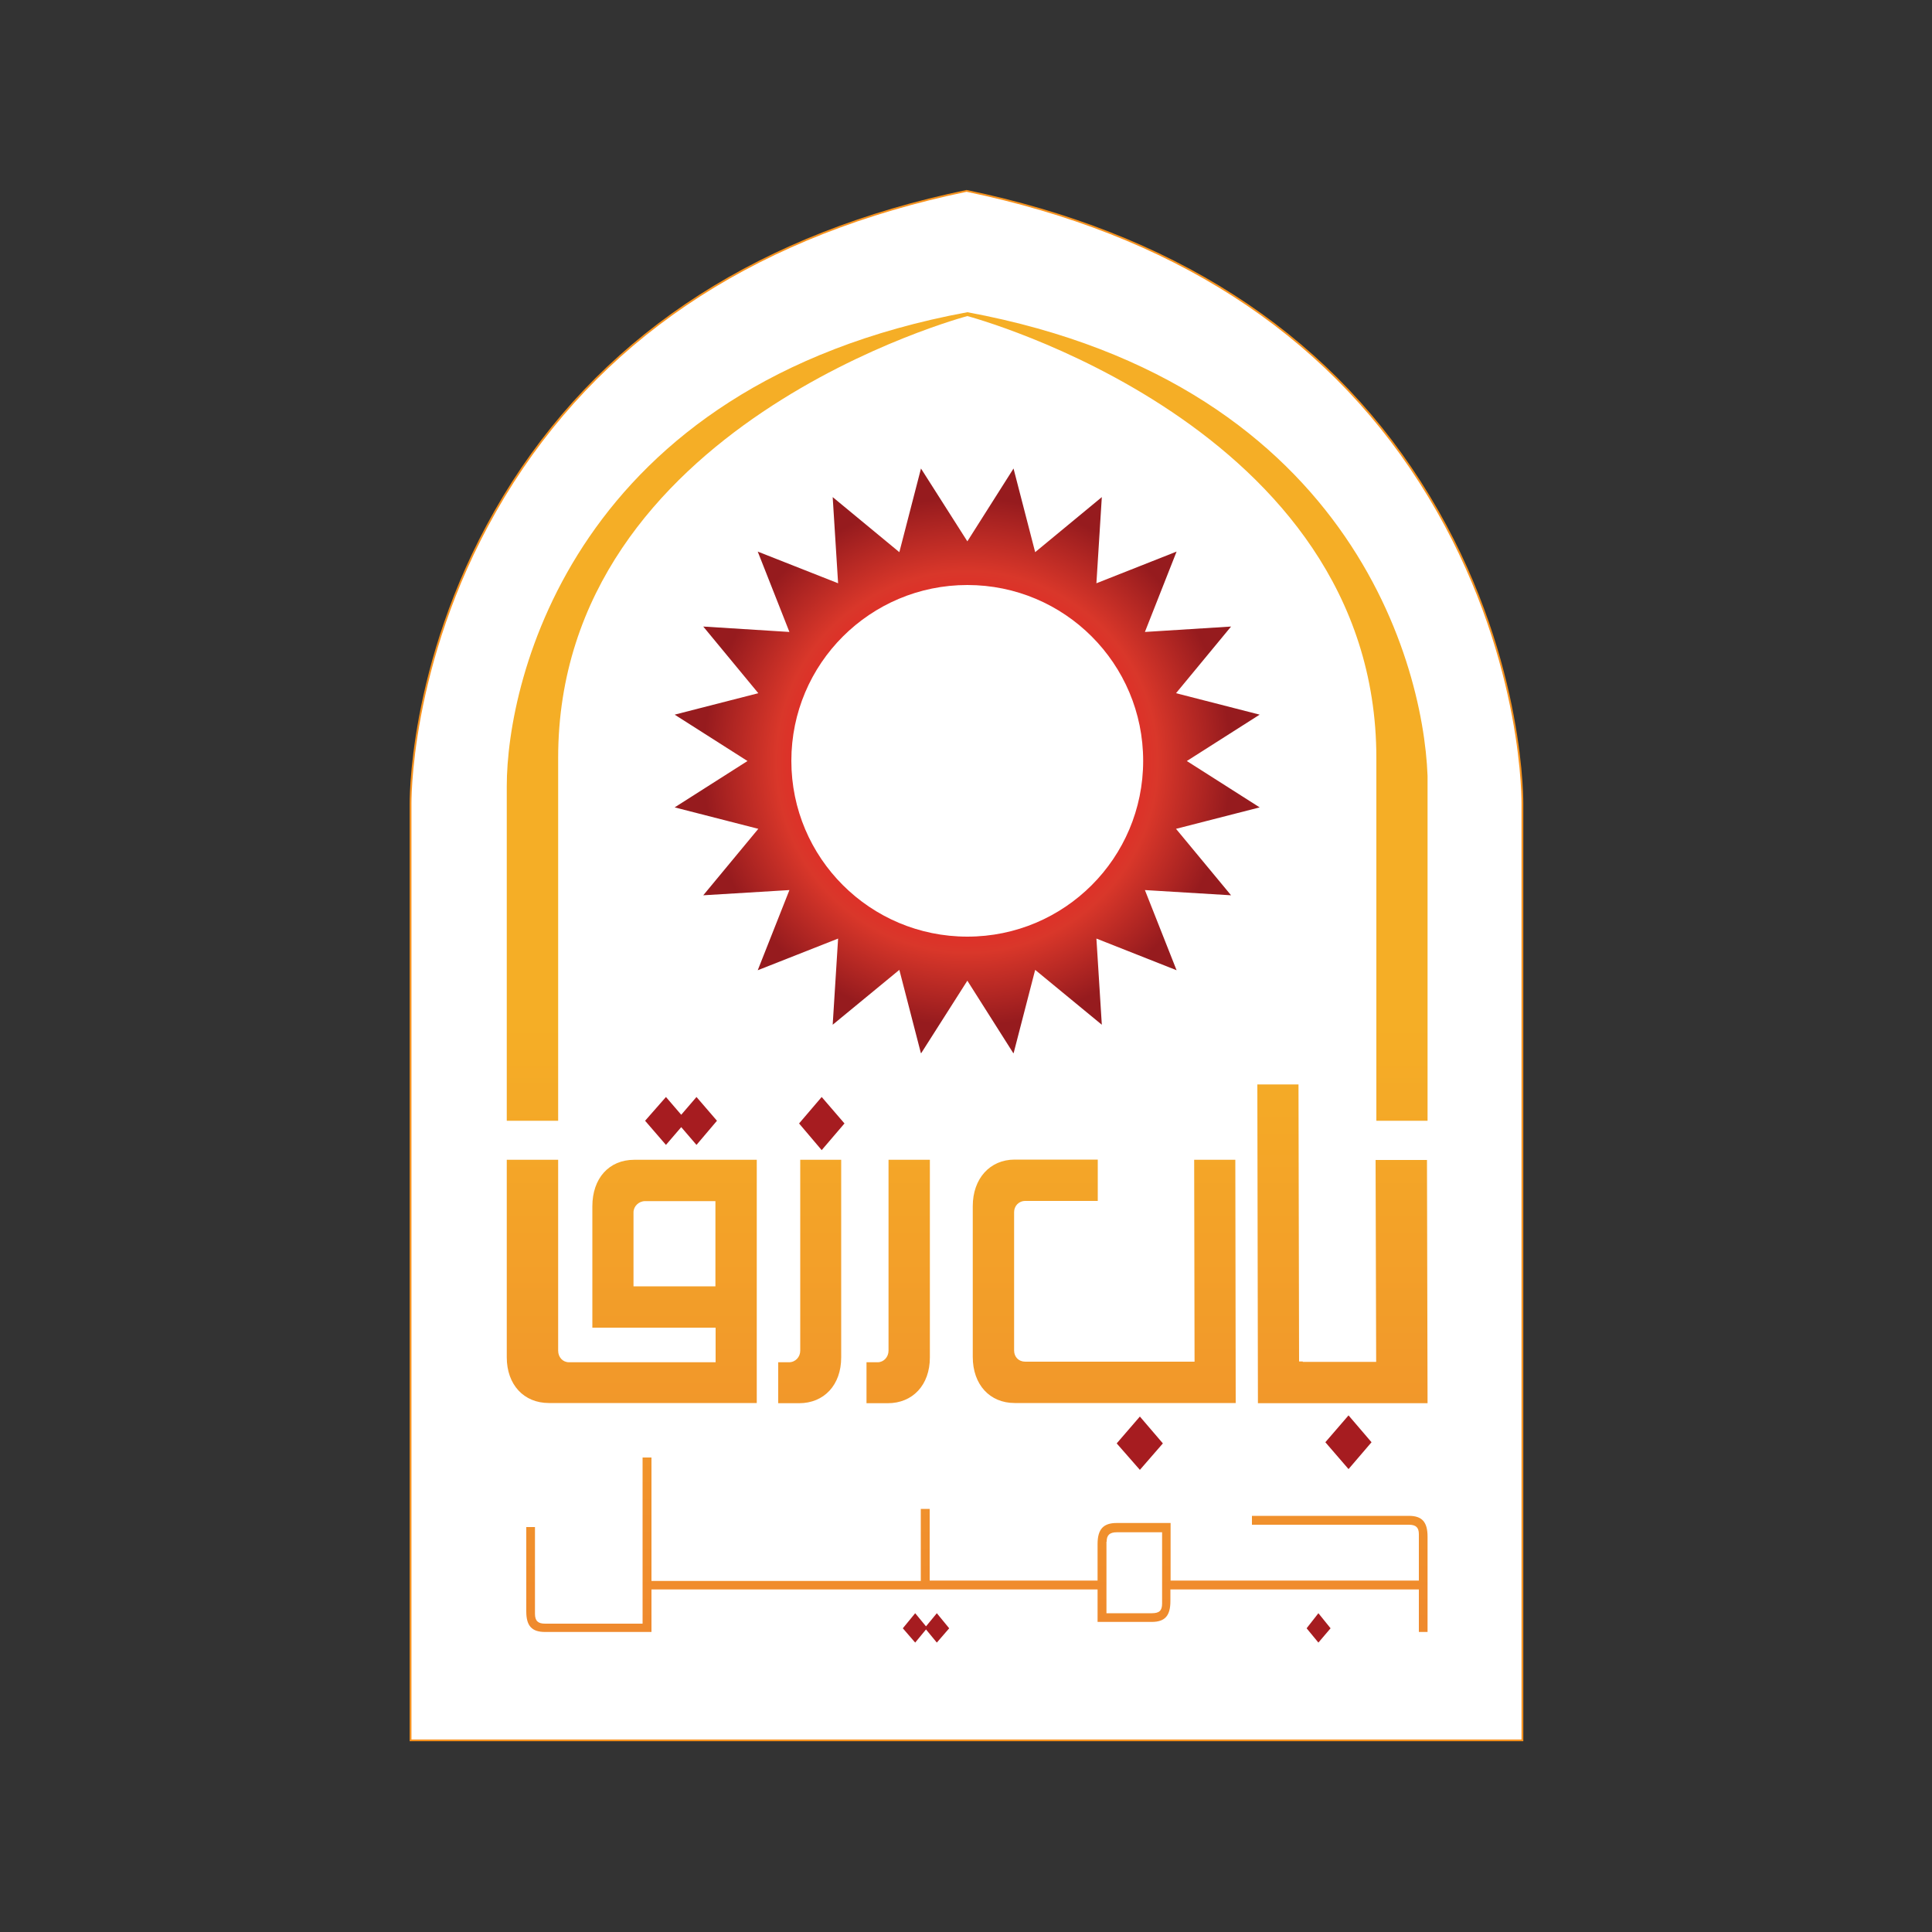
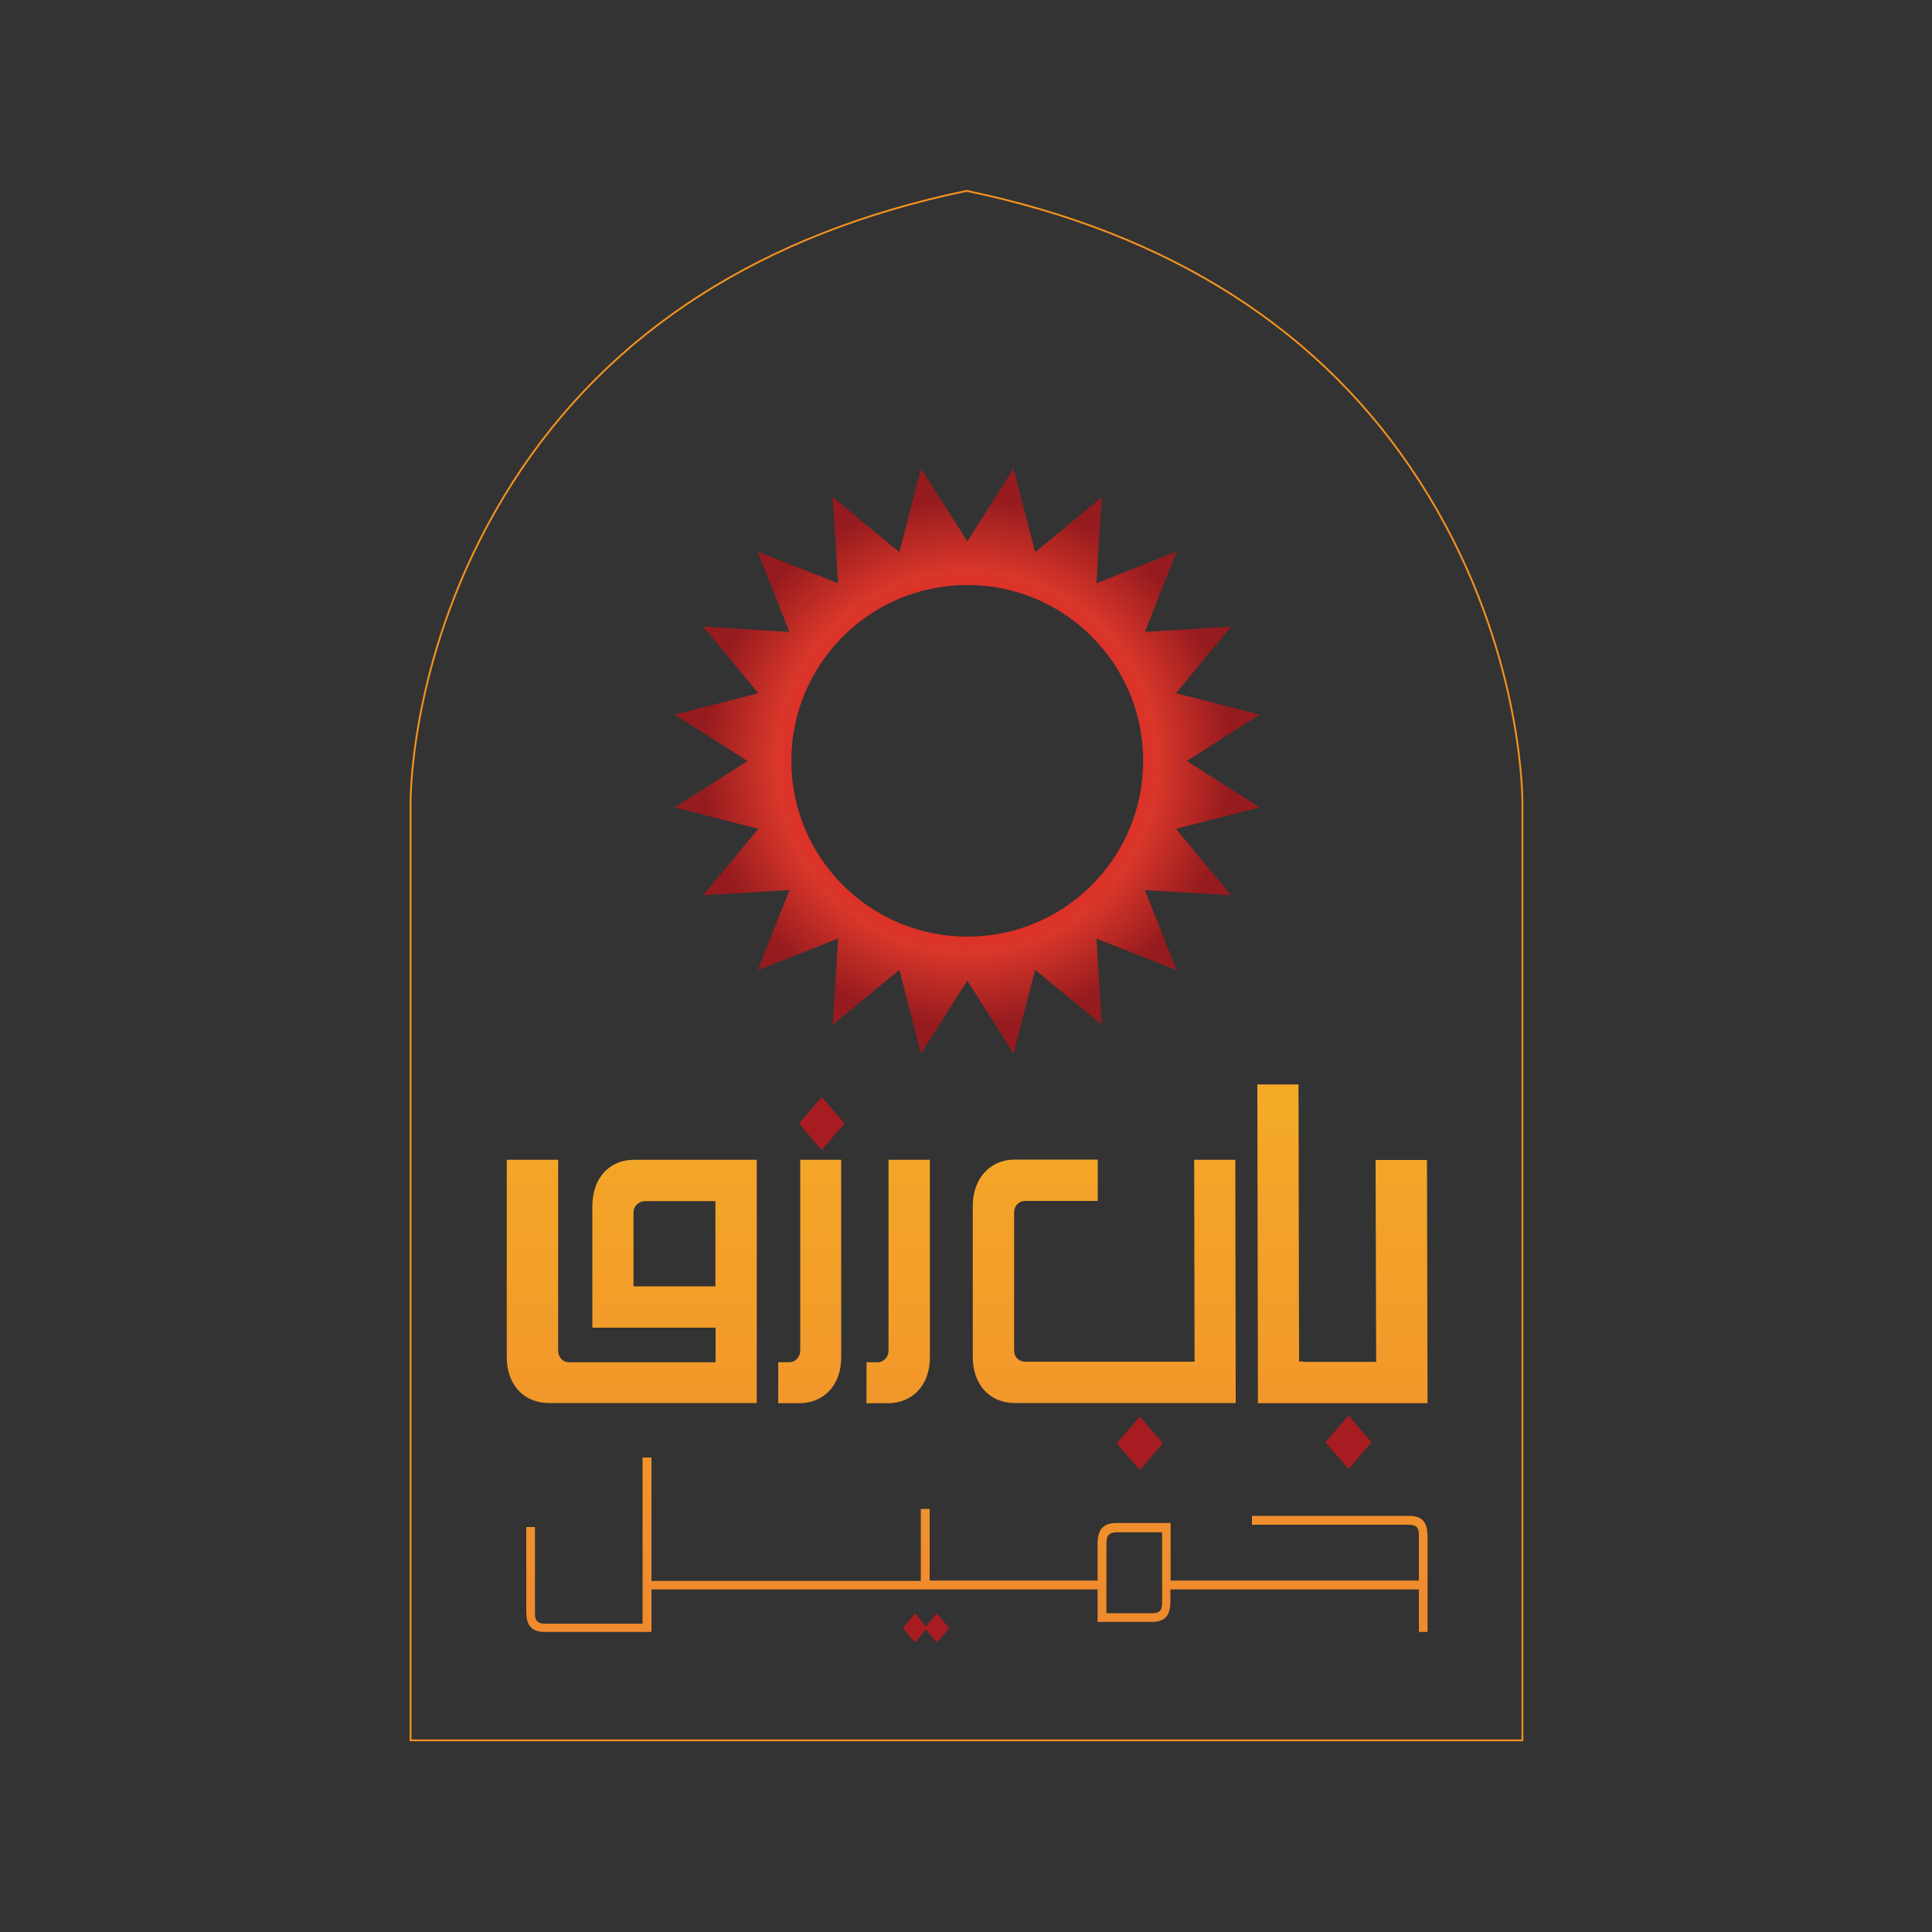
<svg xmlns="http://www.w3.org/2000/svg" xmlns:xlink="http://www.w3.org/1999/xlink" version="1.1" id="Layer_1" x="0px" y="0px" viewBox="0 0 1000 1000" style="enable-background:new 0 0 1000 1000;" xml:space="preserve">
  <rect x="0" y="0" width="1000" height="1000" fill="#333333" stroke="none" />
  <style type="text/css">
	.st0{fill:#FFFFFF;}
	.st1{fill:none;stroke:#F6921E;stroke-width:0.927;}
	.st2{clip-path:url(#SVGID_2_);fill:url(#SVGID_3_);}
	.st3{clip-path:url(#SVGID_5_);fill:url(#SVGID_6_);}
	.st4{clip-path:url(#SVGID_8_);fill:url(#SVGID_9_);}
	.st5{fill:#A61C20;}
</style>
  <g>
-     <path class="st0" d="M265.5,249.5c-51.5,80.4-53,157.9-53,166.4v484.9H788V415.9c0-8.6-1.5-86.1-53-166.4   c-50.1-78.3-129.2-128.8-234.7-150.7C394.8,120.7,315.7,171.2,265.5,249.5" />
    <path class="st1" d="M265.5,249.5c-51.5,80.4-53,157.9-53,166.4v484.9H788V415.9c0-8.6-1.5-86.1-53-166.4   c-50.1-78.3-129.2-128.8-234.7-150.7C394.8,120.7,315.7,171.2,265.5,249.5z" />
  </g>
  <g>
    <defs>
      <path id="SVGID_1_" d="M409.6,393.8c0-50.3,40.8-91,91.1-91s91,40.7,91,91c0,50.3-40.7,91-91,91S409.6,444.1,409.6,393.8     M500.7,280.2l-24-37.7l-11.2,43.3l-34.5-28.5l2.8,44.6l-41.6-16.4l16.4,41.6l-44.6-2.8l28.5,34.5l-43.3,11.1l37.7,24l-37.7,24    l43.3,11.1l-28.5,34.4l44.6-2.7l-16.4,41.5l41.6-16.4l-2.8,44.6l34.5-28.4l11.2,43.3l24-37.7l23.9,37.7l11.2-43.3l34.5,28.4    l-2.8-44.6l41.5,16.4l-16.4-41.5l44.6,2.7l-28.5-34.4l43.3-11.1l-37.7-24l37.7-24l-43.3-11.1l28.5-34.5l-44.6,2.8l16.4-41.6    l-41.5,16.4l2.8-44.6l-34.5,28.5l-11.2-43.3L500.7,280.2z" />
    </defs>
    <clipPath id="SVGID_2_">
      <use xlink:href="#SVGID_1_" style="overflow:visible;" />
    </clipPath>
    <radialGradient id="SVGID_3_" cx="194.641" cy="909.868" r="7.902" gradientTransform="matrix(19.154 0 0 -19.154 -3227.614 17821.861)" gradientUnits="userSpaceOnUse">
      <stop offset="0" style="stop-color:#EC1C24" />
      <stop offset="0.416" style="stop-color:#EC1C24" />
      <stop offset="0.652" style="stop-color:#D9372A" />
      <stop offset="0.904" style="stop-color:#961B1E" />
      <stop offset="1" style="stop-color:#961B1E" />
    </radialGradient>
    <rect x="349.3" y="242.4" class="st2" width="302.7" height="302.7" />
  </g>
  <g>
    <defs>
-       <path id="SVGID_4_" d="M262.3,406.9v173.2h26.6V392.3c0-172.7,211.8-228.7,211.8-228.7s211.7,56,211.7,228.7v187.8h26.6V406.9    c0-55-34.7-207.6-238.3-245.3C297,199.3,262.3,351.9,262.3,406.9" />
-     </defs>
+       </defs>
    <clipPath id="SVGID_5_">
      <use xlink:href="#SVGID_4_" style="overflow:visible;" />
    </clipPath>
    <linearGradient id="SVGID_6_" gradientUnits="userSpaceOnUse" x1="192.911" y1="923.611" x2="200.813" y2="923.611" gradientTransform="matrix(0 -68.665 -68.665 0 63920.602 14267.71)">
      <stop offset="0" style="stop-color:#EC7531" />
      <stop offset="0.904" style="stop-color:#F5AE26" />
      <stop offset="1" style="stop-color:#F5AE26" />
    </linearGradient>
    <rect x="262.3" y="161.6" class="st3" width="476.6" height="418.5" />
  </g>
  <g>
    <defs>
      <path id="SVGID_7_" d="M572.8,798c0-3.5,1.6-4.9,5.3-4.9h23.4V830c0,3.7-1.5,5-5.3,5h-23.5V798z M332.6,754.4v86h-50.5    c-3.6,0-5.2-1.4-5.2-5.1v-44.9h-4.5v43.7c0,7.5,2.9,10.6,9.7,10.6h55.1v-22h230.9v16.8h28c6.9,0,9.7-3.2,9.7-10.8v-6h128.6v22h4.5    v-49.3c0-7.6-2.8-10.8-9.7-10.8H648v4.6h81.2c3.7,0,5.2,1.4,5.2,4.9v24H605.9v-29.8H578c-6.9,0-9.9,3.2-9.9,10.9v18.9h-86.9V781    h-4.6v37.3H337.2v-63.9H332.6z M327.9,627.5c0-3.1,2.7-5.8,6-5.8h36.4v44.1h-42.4V627.5z M328.3,600.3c-13.1,0-21.7,9.6-21.7,24.1    v62.8h63.8v17.9h-75.9c-3.2,0-5.6-2.6-5.6-6v-98.8h-26.6v102.2c0,14.3,8.9,23.7,21.8,23.7h107.6V600.3H328.3z M414.2,600.3v98.8    c0,3.3-2.5,6-5.8,6h-5.6v21.2h10.8c12.9,0,21.8-9.4,21.8-23.7V600.3H414.2z M459.9,600.3v98.8c0,3.3-2.5,6-5.6,6h-5.8v21.2h11    c12.9,0,21.8-9.4,21.8-23.7V600.3H459.9z M618.1,600.3l0.2,104.5h-87.6c-3.5,0-5.8-2.5-5.8-5.8v-71.6c0-3.1,2.3-5.8,5.8-5.8h37.5    v-21.4h-43c-12.8,0-21.7,9.8-21.7,24.1v78c0,14.5,8.9,23.9,21.7,23.9h114.4l-0.2-125.9H618.1z M650.8,561.3l0.3,165h87.8    l-0.3-125.9h-26.6l0.3,104.5h-38v-0.2h-1.9l-0.3-143.4H650.8z" />
    </defs>
    <clipPath id="SVGID_8_">
      <use xlink:href="#SVGID_7_" style="overflow:visible;" />
    </clipPath>
    <linearGradient id="SVGID_9_" gradientUnits="userSpaceOnUse" x1="192.91" y1="923.611" x2="200.813" y2="923.611" gradientTransform="matrix(0 -68.652 -68.652 0 63908.387 14264.988)">
      <stop offset="0" style="stop-color:#EC7531" />
      <stop offset="0.904" style="stop-color:#F5AE26" />
      <stop offset="1" style="stop-color:#F5AE26" />
    </linearGradient>
    <rect x="262.3" y="561.3" class="st4" width="476.6" height="283.6" />
  </g>
-   <polygon class="st5" points="333.9,580.1 344.7,567.8 352.6,577 360.5,567.8 371.1,580.1 360.5,592.6 352.6,583.4 344.7,592.6 " />
  <polygon class="st5" points="413.6,581.5 425.3,567.8 437.1,581.5 425.3,595.3 " />
  <polygon class="st5" points="578,747.1 590,733.2 601.9,747.1 590,760.8 " />
  <polygon class="st5" points="698,732.6 709.9,746.5 698,760.4 686,746.5 " />
  <polygon class="st5" points="479.3,841.8 473.7,835 467.3,842.8 473.7,850.2 479.3,843.4 484.9,850.2 491.3,842.8 484.9,835 " />
-   <polygon class="st5" points="676.3,842.8 682.4,850.2 688.7,842.8 682.4,835 " />
</svg>